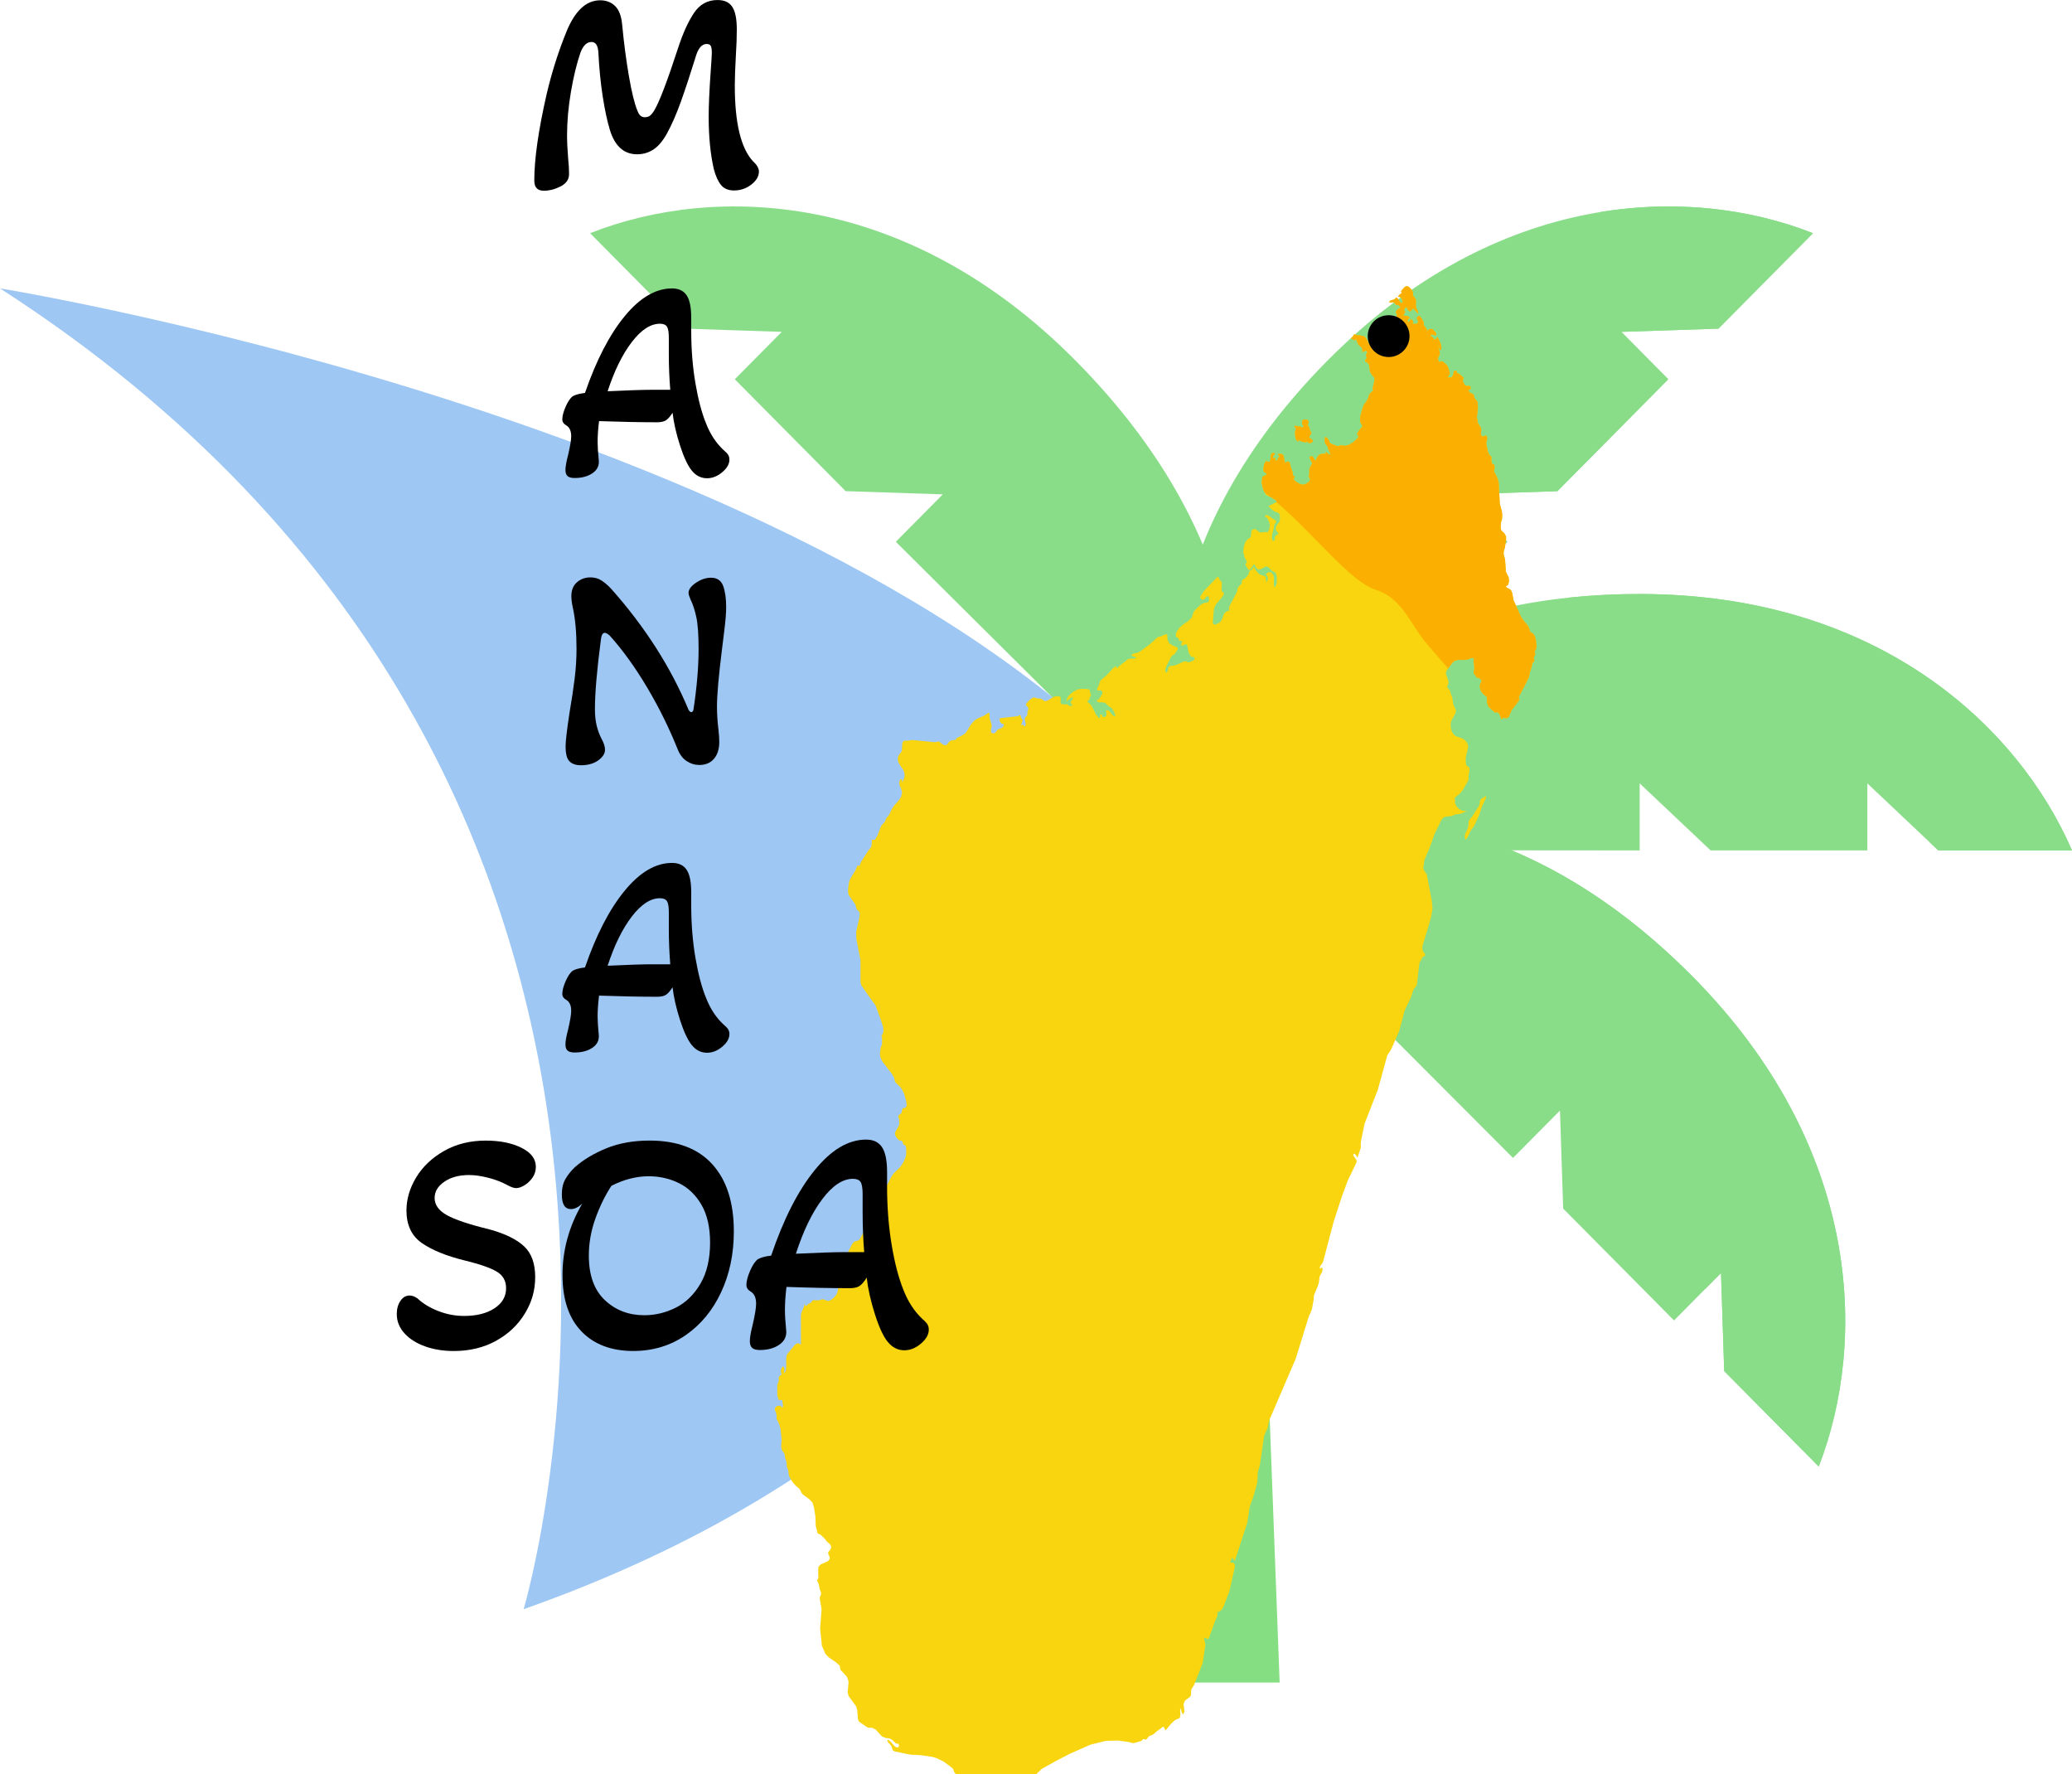
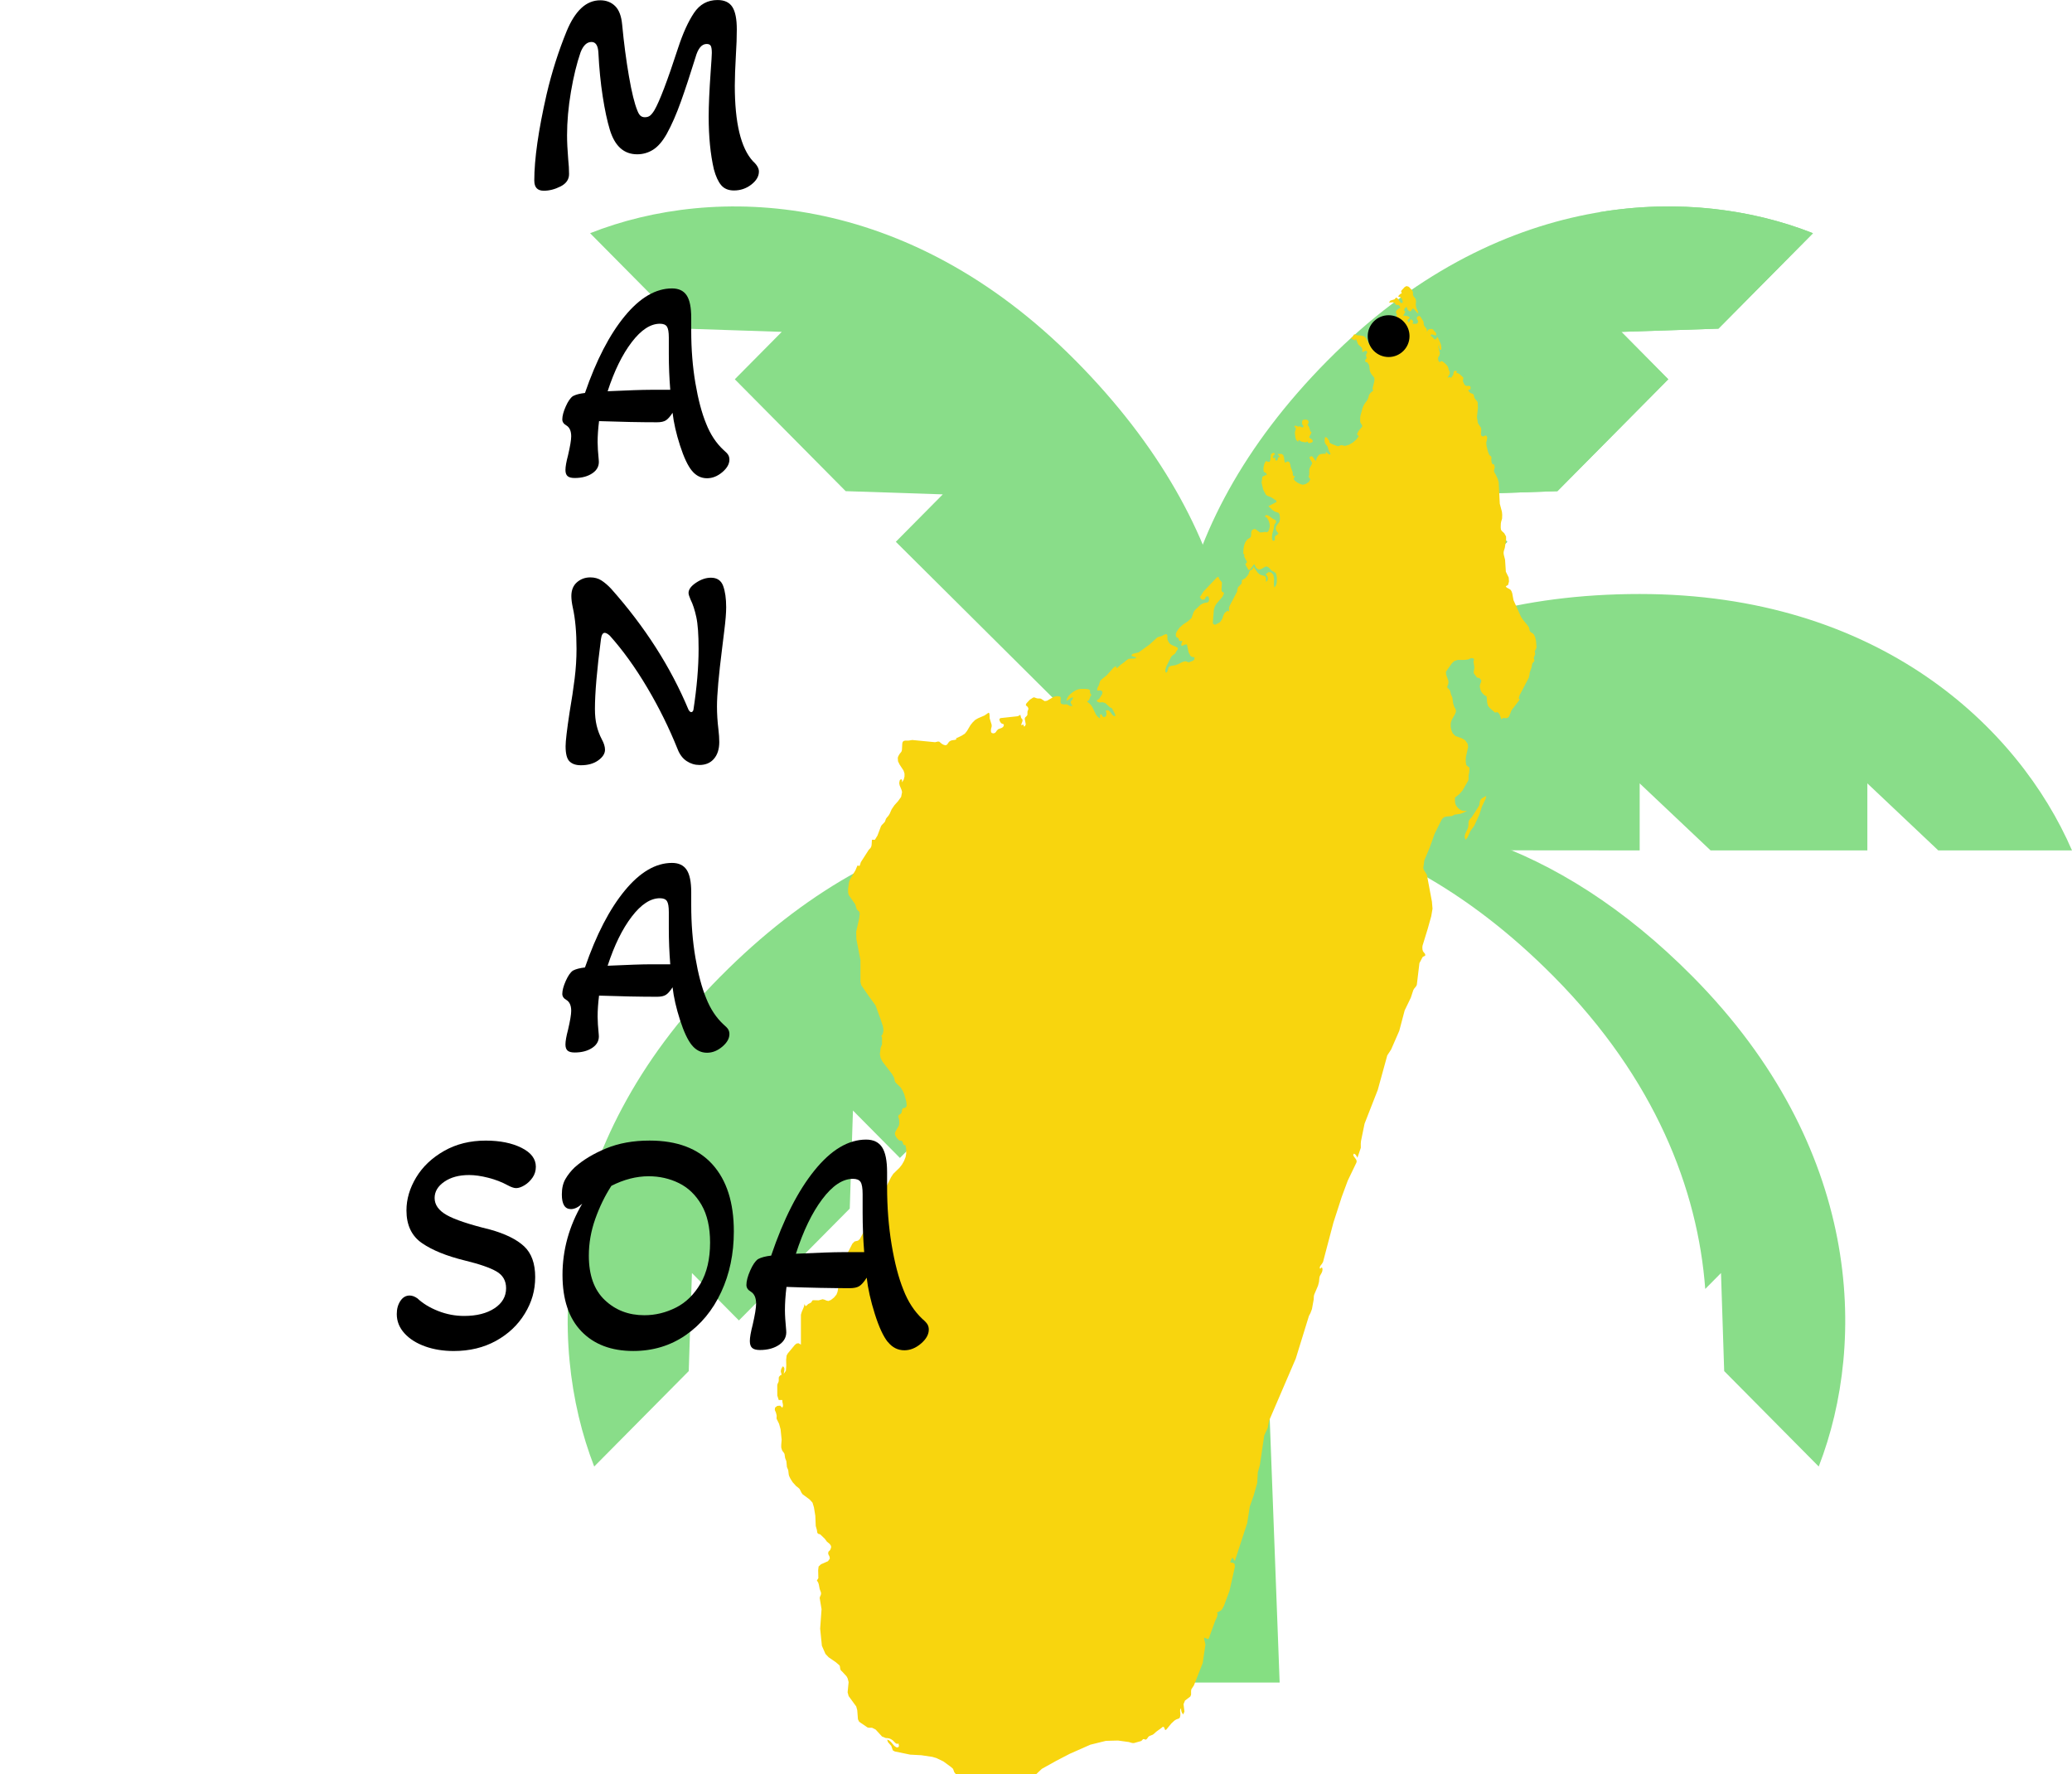
<svg xmlns="http://www.w3.org/2000/svg" id="Layer_2" data-name="Layer 2" viewBox="0 0 849.69 727.34">
  <defs>
    <style> .cls-1 { clip-path: url(#clippath); } .cls-2 { fill: none; } .cls-2, .cls-3, .cls-4, .cls-5, .cls-6, .cls-7, .cls-8 { stroke-width: 0px; } .cls-9 { filter: url(#drop-shadow-1); } .cls-4 { fill: #f8d50e; } .cls-5 { fill: #85df82; } .cls-6 { fill: #89dd89; } .cls-7 { fill: #9ec7f4; } .cls-8 { fill: #fbaf01; } </style>
    <filter id="drop-shadow-1">
      <feOffset dx="7" dy="7" />
      <feGaussianBlur result="blur" stdDeviation="5" />
      <feFlood flood-color="#000" flood-opacity=".39" />
      <feComposite in2="blur" operator="in" />
      <feComposite in="SourceGraphic" />
    </filter>
    <clipPath id="clippath">
-       <path class="cls-2" d="m607.83,291.22l-29.13-33.56c-7.93-9.13-10.24-19.25-21.76-22.94-10.25-3.29-25.26-23-40.56-35.9-29.49-24.86-61.95-35.12-53.8-59.29,6.25-18.51,45.75-50.44,63.92-64.39,6.45-4.95,13.75-8.69,21.56-10.99,23.44-6.92,74.29-17.59,102.07,9.22,36.89,35.62,72.52,162.85,73.79,181.93.13,1.91-.24,4.59-1,7.88-12.23,52.76-79.58,68.95-115.08,28.05Z" />
-     </clipPath>
+       </clipPath>
  </defs>
  <g id="Layer_1-2" data-name="Layer 1">
    <g>
      <g>
        <polygon class="cls-5" points="472.6 340.25 511.6 340.25 524.76 689.83 454.14 689.83 472.6 340.25" />
        <g>
          <g>
            <path class="cls-6" d="m441.02,147.8c-69.24-69.88-147.96-72.38-199.03-52.19l38.77,39.13,39.83,1.32-19.26,19.44,45.46,45.87,39.83,1.32-19.26,19.44,127.14,126.38c24.65-55.84,15.76-130.84-53.48-200.72h0Z" />
            <path class="cls-6" d="m544.43,147.8c69.24-69.88,147.96-72.38,199.03-52.19l-38.77,39.13-39.83,1.32,19.26,19.44-45.46,45.87-39.83,1.32,19.26,19.44-123.6,126.38c-24.65-55.84-19.3-130.84,49.94-200.72h0Z" />
            <path class="cls-6" d="m743.46,95.62c-24.33-9.62-54.93-14.09-87.79-8.58,11.07,1.9,21.44,4.85,30.86,8.58l-38.77,39.13-39.83,1.32,19.26,19.44-45.45,45.87-39.83,1.32,19.26,19.44-79.05,80.83c1.86,16.14,6.16,31.46,12.38,45.55l123.6-126.38-19.26-19.44,39.83-1.32,45.46-45.87-19.26-19.44,39.83-1.32,38.77-39.13Z" />
          </g>
          <g>
            <path class="cls-6" d="m672.39,243.54c97.92,0,155.34,54.41,177.3,105.13h-54.83l-29.09-27.49v27.49h-64.28l-29.09-27.49v27.49l-177.9-.15c21.69-57.08,79.97-104.98,177.9-104.98h0Z" />
-             <path class="cls-6" d="m672.39,243.54c-10.19,0-19.96.52-29.3,1.51,79.17,8.89,127.4,55.46,148.13,100.18l3.64,3.44h54.83c-21.97-50.72-79.38-105.13-177.3-105.13Z" />
          </g>
          <g>
            <path class="cls-6" d="m295.38,400.4c-69.24,69.88-71.72,149.33-51.71,200.87l38.77-39.13,1.31-40.2,19.26,19.44,45.46-45.87,1.31-40.2,19.26,19.44,125.45-126.22c-55.33-24.87-129.87-18-199.11,51.88Z" />
-             <path class="cls-6" d="m694.12,400.4c69.24,69.88,71.72,149.33,51.71,200.87l-38.77-39.13-1.31-40.2-19.26,19.44-45.46-45.87-1.31-40.2-19.26,19.44-125.97-126.22c55.33-24.87,130.39-18,199.63,51.88Z" />
            <path class="cls-6" d="m694.12,400.4c-56.18-56.7-116.19-71.92-166.39-62.36,35.65,6.6,73.35,25.91,109.46,62.36,41.56,41.94,59.06,87.33,62.1,128.06l6.46-6.52,1.31,40.2,38.77,39.13c20-51.54,17.53-130.99-51.71-200.87h0Z" />
          </g>
        </g>
      </g>
-       <path class="cls-7" d="m214.73,659.78S315.79,321.67,0,118.24c0,0,373.54,60.34,492.44,231.14,0,0-8.81,215.58-277.72,310.39Z" />
      <g class="cls-9">
        <path class="cls-4" d="m622.84,255.51l-.35-1.44-.57-1.08-.53-.41-.57-.32-.44-.47-.37-1.5-.44-.71-2.07-2.54-.79-1.2-3.06-6.79-.51-2.82-.29-.79-.33-.56-.51-.38-1.14-.59-.39-.53.96-.56.37-1.42-.12-1.61-1.17-2.39-.32-4.9-.53-2.09-.08-.77.09-.68.42-1.37.53-3.38-.03-1.27-.73-1.31-1.07-1-.3-.51-.09-.91.05-1.57.14-.77.37-1.22.06-1.58-.12-1.26-.87-3.27-.45-8.76-.39-1.44-.99-2.07-.34-.49-.24-.71.35-1.5-.11-.48-.12-.26v-.24l-.05-.18-.25-.06h-.18s-.17-.06-.17-.06l-.13-.09-.11-.18-.13-.3-.17-.91v-.37l.06-.79-.06-.35-.17-.24-.52-.4-.19-.24-.48-1.2-.62-2.56-.1-1.17.34-1.48.05-.76-.38-.63-.46-.05-.47.25-.51.16-.58-.35-.18-.65.15-1.88-.14-.76-1.16-1.71-.17-.55-.05-.7-.19-.88-.05-.66.38-3.53-.09-2.35-.23-.42-.99-1.19-.23-.63-.18-.89-.44-.38-.59-.19-.57-.32-.62-.77.17-.33.47-.14.3-.23-.03-.89-.39-.34-.59-.04-.6.04-.53-.19-.41-.46-.54-1.15-.06-.41.2-1.1-.2-.29-1.08-1.01-.5-.37-.58-.28-.59-.15.12-.16.2-.43-.57-.23-.48.08-.3.38-.21,1.2-.26.4-.29.37-.25.49-.34-.23-.36-.06-.38.08-.38.21.21-.56.56-.96.11-.57-.09-.47-.42-.93-.09-.56-.33-.76-.76-.87-.88-.77-.64-.42-.47.05-.34.32-.29.04-.41-.74-.12-.53.03-.48.18-.47.35-.46.22-.96-.64-2.5.26-1.18v1.21s.11.54.11.54l.35.48.42.08.1-.57-.1-1.16-.26-.92-1.2-2.68-.84,1.02-.5-.06-.56-.7-1.04-.86.47-.43.47.05.52.23.61.15.32-.22v-.5s-.27-.54-.27-.54l-.74-.71-.18-.33-.25-.25-.65-.11-.6.06-.47.2-.37.36-.3.57-.03-.96-.32-.58-.44-.49-.41-.68-.14-.61v-.51s-.13-.51-.13-.51l-1.24-1.94-.48-.3-.79.44-.2.58.6,1.22-.24.75-.35.24-.41.07-.85-.03-.42-.11v-.27s.2-.29.2-.29l.06-.22-.45-.67-.35-.3-.34.18-.46.79-.29.33-.23-.16-.14-.39-.08-.39.11-.24.62-.52.13-.29-.33-.37-.79-.27-.89-.14-.64.02.71-1.31.12-.52-.51-.26.12-.49.23-.44.33-.33.47-.23.11.59.32.62.47.47.59.14.32-.27.29-.5.32-.38.41.08,1.61,1.81.26-.02-.09-.65-.76-1.61-.18-1.31.12-1.13-.12-1.06-.84-1.11-.29-.52-.02-1.26-.29-.62-1.18-1.34-.44-.31-.77-.18-.76.44-1.28,1.4-.12.32.07.32.14.27.06.14-.12.1-.44.19-.18.21-.29.23-.25.3-.18.44.88.18.62.74.33.95-.04.84-.32-.32-.29.32-1.39-1.96-.65-.45-.64.74-1.73.54-.57.81,1.59-.09.46.09.34.21.18.26.14.26.23.19.48.12.32-.03.29.07.36.43.26.58-.11.23-.41.07-.3.26-.34.21-.33.27-.23.48-.05.48.13.36.15.32.05.33-.24.81-.49.72-.65.23-.7-.59-.6.64-.56,1.07-.55.59-.63-.77-.52.64-.52.32-.44.37-.29.78-.54-.25-.61.16-.56.43-.36.56-.07.35.07.62v.22l-.48.94-.11.26-.1,2.33-.18.65-.41.48-.65.44-.67.21-.47-.26-1.3-2.5-.91-.78-1.47-.29-1.06-.06-.47-.12-.5-.25-.49.04-.76,1.19-.51.42,1.76.87.11-.85.36.59.67,1.78,1.38,1.26.39.73v1.28s.65-.34.65-.34l.59-.23.5.05.32.52-.09.13-.49,1.07.02.29.24.54.03.36-.15.31-.24.21-.19.26-.02.44.18.45.21.04.24-.06.25.17.65.94.15.48.22,1.96.17.49.28.6.36.53.86,1.03.24.56-.09,1.17-.68,2.83.18,1.11-.47.22-.57.56-.5.65-.21.5-.1.54-.26.7-.33.67-1.18,1.6-.58,1.22-.97,3.45-.09.73-.03,1.44.13.68.64,1.02.13.54-1.6,1.93-.61,1.25.74.87-1.06,1.36-1.41,1.21-1.56.91-1.56.44-.47-.06-.5-.15-.54-.09-.53.13-.53.24-.41.06-.41-.09-2.27-.9-.79-.53v-.71s-.44-.44-.44-.44l-.3-.5-.38-.41-.68-.15-.15,1.2v.61s.15.59.15.59l.29.51.76.98.34,1.23.76,1.52.09.4-.41.09-.52-.27-.98-.88v.23s-.01.46-.01.46v.21s-.5-.06-.5-.06l-.79.03-.81.14-.56.2-.43.44-.45.67-.36.79-.21.8-1.26-1.85-.51-.24-.82.37.2.79.92,1.54-.15.61-.79,1.41-.23.71-.03,2.3-.3.68.73,1.13-.61,1.07-1.23.81-1.21.32-.96-.24-1.27-.62-1.12-.84-.49-.87.46-.53.09-.35-.67-.24-.13-.23-.03-.3v-.3l-.11-.73-.75-2-.19-1.06-.33-.91-.65-.37-1.2.55-.21-.77-.15-1.21-.3-1.12-.67-.5h-1.57l.06.32.78.86-.67.26-.17.35v.4s-.18.37-.18.37l-.52.21-.33-.24-.09-.48.23-.53-.24.09-.42.08-.25.14-.29-.67.26-.49.44-.36.18-.29-.35-.45h-.44l-.46.28-.38.35-.18,1.95-.35,1.08-.65-.04-.86-.29-.58.91-.35,1.3-.12.93.08,1.09.41.41.53.25.44.68-1.86.85-.35,2.44.67,2.88,1.12,2.11.48.38,1.73.7,2.08,1.35v.55l-3.27,1.71,1.58,1.48.93.67,1.7.59.39.77.11,1.01v1.02l-.26.94-1.17,1.57-.3.97.08.52.26.55.33.5.34.39.02.36-.46.39-.55.35-.33.28-.05.41.06.52-.03.5-.29.34h-.58l-.26-.56-.06-.68v-.39l.13-1.15.62-2.26.14-1.12.18-.56.35-.43.27-.41-.04-.57-.28-.35-.34-.19-.37-.14-.35-.2-1.77-1.26-.91-.28-.58.61.85.5.65,1.04.42,1.22.15,1.01-.06.61-.17.74-.27.73-.38.49-.35.12-.85-.12-.58.14-1.39.08-1.99-1.44-1.03.31-.36.47-.18.47-.06,1.3-.12.7-.32.36-1.03.62-.87,1.12-.53,1.39-.27,1.48-.08,1.89.09.14.49.38-.08.12-.18.15v.26s.72,1.53.72,1.53l.19.21.17.24.08.42-.09.29-.44.44-.09.18.21.49.89,1.6.26.33.44-.21.53-.53,1.21-1.66.3.22.25.64.35.62.65.53.59.14.56-.1.55-.23,1.35-.81.65-.1.8.44.94,1.01.54.46.57.19.87.69.39,1.61v1.82l-.23,1.3-.72,1.11-.24-.83.06-3-.33-1.43-.85-.92-1.13-.14-1.19.97.57.45.37.9-.06.97-.62.71-.09-.54.05-1.04-.21-.53-.47-.33-1.34-.36-.56-.22-.85-.75-1.82-2.54-.2.94-.6.44-.64.36-.29.67-.17.61-.39.65-.97,1.12-.23.16-.74.36-.32.25-.17.33v.8l-.12.37-1.39,1.43-.2.55-.22,1.29-3.08,5.86-.24.73.05,1.15-.14.41-.49-.38-1.23.99-.54,1.15-.41,1.24-.77,1.19-.42.33-1.41.77-.52.1-.6-.33-.14-.55.44-5.39.44-1.31.65-1.05,2.47-2.88.47-1.08.11-.12-.14-.45-.27-.21-.27-.09-.2-.17-.15-.68.18-2.7-.06-.45-.87-1.01-.26-.53-.18-.5-.27-.17-.59.44-5.36,5.66-1.28,2.06h-.28l.67,1,.39.25.67-.04.48-.24.26-.72.47-.41.7.14.27.92-.12,1.01-.56.5-1.01.1-.97.33-.89.52-2.17,2.04-.59.79-.94,2.6-1.61,1.43-1.85,1.21-1.42,1.27-1.17,1.63-.38.96.07,1,.3.38.73.41.26.91.32.21h.49s.57-.08.57-.08l-.41,1.07-.06.5.12.57,1.24-.57.38-.06.54.03.13.14-.02.27.61,2.81.72,1.35.15.2.38.21.37.12h.35s.29.08.29.08l.17.25-.14.79-.68.47-1.55.59-1.41-.47-1.33.38-1.35.72-1.45.55-1.51.23-.8.25-.49.44-.39,1.47-.32.61-.47-.09-.13-1.05.51-1.5,1.93-3.83.44-.47.65-.44.54-.44.64-1.13.44-.57v-.55l-.73-.48-1.47-.6-.68-.38-.46-.38-.35-.45-.52-1.09-.07-.24.02-1.17-.06-.41-.13-.33-.27-.15-.67.15-1.2.64-1.8.54-3.24,2.96-4.43,3.2-2.47.61-.46.47.15.44,1.33.36.56.38-.97.29h-1.13s-1.14.11-1.14.11l-1.02.68-.5.48-1.83,1.34-1.17,1.09-.47.27v-.28s-.1-.22-.1-.22l-.1-.18-.06-.23-1,.73-2.71,3.06-1.91,1.52-.82.84-.46,1.62-.64,1.22-.13.72.21.32h.5l.58-.08.47.06.47.67-.18.88-1.13,1.79-.53.44-.5.28-.07.3.79.47.37.08,1.38-.08,1.06.38,1.79,1.66.83.38,1.03,1.84.47,1.18-.44.35-.88-.68-.74-1.06-.82-.79-1.14.1.3.79.03.97-.36.78-.85.19-.33-.26-.48-.85-.35-.1-.24.29-.05.53.03.57-.05.42-.94-.79-.68-.84-1.51-3.1-.54-.8-.68-.7-.92-.77.77-.58.3-.64.2-.71.5-.79-.34-.39-.18-.43-.06-.47v-.51l-.21-.3-.5-.19-1.08-.14h-2.13l-1.04.21-.95.39-1,.61-1.01.79-.88.92-.63,1.02-.24.97.57-.28,1-.78,1.05-.52-.02.77-.32.47-.39.39-.18.47.27.76.42.54v.27l-.98-.03-1.18-.64-.37-.03-.72.06-.37-.03-.64-.14-.35-.17-.15-.36-.04-.7.09-1.45-.33-.39-.92-.14-.67.03-.57.12-.54.2-2.6,1.51-.97.15-1.55-1-.64-.08h-.67l-.64-.15-.71-.29-.44.03-1.42.91-1.38,1.47-.3.63.24.39.46.38.33.55.03.46-.11.35-.15.33-.1.38-.03,1.13.03.11-.33.5-.68.68-.12.5.44,2.29-.41.76-.33.09-.29-.85-.76.36-.03-.45.47-1.27v-.64s-.08-.17-.08-.17l-.17-.1-.32-.47-.32-1.23-.56.36-.32.16-.29.09-7.01.76-.39.37.02.54.36.76.5.53.85.32.1.39-.29.68-.6.42-1.46.55-.47.44-.36.56-.42.49-.65.21-.68-.14-.32-.36-.08-.59.06-.76.24-.89.02-.31-.02-.42-.04-.21-.76-2.48-.06-1.41-.09-.64-.3-.27-1.69,1.15-2.64,1.13-1.16.68-.96.92-.97,1.2-1.45,2.45-.85,1.05-1.24.8-2.5,1.19.34.3-.57.25-1.23.18-.59.17-.59.36-.32.37-.28.43-.41.53-.6.2-.77-.22-.74-.42-1.04-.86-.53-.03-1.15.27-9.36-.91-1.47.24h-1.44l-.7.2-.34.41-.15.61-.13,2.5-.1.59-.3.49-.39.45-.41.61-.33.63-.18.56.1,1.44.65,1.35,1.6,2.43.41,1.24v1.24s-.32,1.23-.32,1.23l-.68,1.15-.03-1.09-.45-.21-.49.5-.21,1.08.17.91.79,1.9.22.88-.38,1.98-1.26,1.76-1.49,1.65-1.13,1.65-.82,1.86-.52.83-.69.79-.32.46-.35,1.01-.22.37-1.17,1.21-.3.47-1.45,3.83-1.05,1.71-1.2-.03-.14,2.11-.13.64-.32.65-.7.71-3.27,5.09-.4,1.28-.27.33-.5-.26-.27.14-.77,1.85-2.18,3.59-.46,1.3-.38,2.75v1.39l.24,1.07,2.69,3.85.61,2.05,1.02.95.24.68-.22,1.98-1.26,5.56.07,2.96,1.69,8.71v8.94s.33,1.33.33,1.33l2.76,4.02,3.09,4.27,2.03,5.55,1.03,3.14.18,1.4-.03.45-.26,1.12-.12.24-.36.37-.08.3.05.18.18.32.03.12v2.77l-.57,1.4-.3,2.63.3,1.55.74,1.47,3.96,5.15.82,1.47.33,1.48.3.53,2.05,1.97.84,1.35.64,1.44.84,3,.18,1.77-.56.79-.96.17-.35.47-.09.7-.23.86-.26.25-.74.49-.2.21-.06.51.11.44.15.41.1.45.05,1.56-.15.76-.35.64-.32.47-.84,1.58-.16.58.18.79.42.78.58.71.59.52.27.09.6.03.3.18.21.31.38,1.26.8.1.32,1.52v1.94s-.24,1.39-.24,1.39l-.68,1.7-.82,1.43-1,1.28-2.56,2.5-.93,1.42-3.12,6.27-.43,1.65.16,1.47-.61.59-1.89,1.48-.6.77-1.04,2.48-.23-.56-.06-.27v-.41l-1.12,1.47-.59,2.04-.39,2.15-.53,1.85-2.32,4.31-.77.69-1.41.34-.89.89-2.71,5.27-1.62,8.83-1.53,4.29-.23,1.34-.44,1.15-1.03,1.23-1.26.99-1.04.41-.79-.18-.77-.34-.79-.2-1.62.45-2.38-.06-.18.14-.56.83-1.19.62-.8.79h-.35l-.33-.79-.27,1.14-.89,2.1-.33,1.13v12.26l-.94-.56-.82.11-.74.58-2.88,3.47-.48.85-.2,1.78.06,2.33-.16,2.17-.88,1.23.29-1.67-.06-.77-.52-.67-.37.48-.29.52-.19.56-.06.61.32,1.26-.12.13-.2.11-.18.08-.09.03-.15.24-.18.15-.17.23-.08.45v1.1l-.09.47-.42.91-.1.52.02,4.17.58,1.85h1.47s.05.85.05.85l.18.81.06.79-.29.71-.89-.85-1.18.1-.91.71-.1.97.47,1.07.29,1.14v.44l-.03.47v.45s1.03,2.1,1.03,2.1l.61,2.23.44,4.26-.17,2.12v1.08s.32,1.08.32,1.08l.23.41.59.77.21.41.25,1.66.51,1.3.23,2.41.53,1.26.23,1.91.21.64.48.99.9,1.41,1.47,1.63.79.59.61.57.72,1.46.47.68,2.92,2.16,1.16,1.28.59,1.94.56,3.45.18,4.18.46,1.62.16,1.05.11.25.33.31.29.08.27.05.3.16,1.82,1.76.82,1.12,1.15.96.46.64.14.47-.02.38-.28.77-.18.32-.65.64-.08.86.58,1.21.08.76-.74,1.03-2.89,1.27-.96.91-.18,1.47.08,3.29-.61.97.53.81.27.85.36,1.86.52,1.38.04.53-.09.45-.38.87-.09.45.76,4.52-.57,8.04.71,7.01,1.46,3.33,1.32,1.39,2.97,2.04,1.44,1.24.18.38.14.96.1.42.24.37.21.21.2.17,1.85,2.01.44.8.41,1.56-.41,4.21.42,1.53,3.12,4.27.41,1.54.29,3.71.5,1.02,3.41,2.32.48.12h1.38s1.51.77,1.51.77l2.59,2.83,1.52.62.82.05.7.14.65.28.71.47,1.09,1.11.59.35.68-.13.2,1.04-.38.53-.71-.03-.87-.62-1.32-1.55-.76-.67-.83-.34.33,1.03,1.38,1.59.64,1.82.8.44,6.32,1.3,4.52.24,4.53.67,1.7.5,2.89,1.39,3.19,2.35.73.67.53,1.44.56.65,1.29.94,4.57,1.73,1.31,1,.36.77.41,1.82.39.53.74.13.65-.19.62-.29.65-.16,12.23-.53,2.95-.65,2.17-2.05.95-.09.9-.36.81-.59,4.31-4.09,6-3.34,5.41-2.81,8.48-3.75,6.39-1.58,4.95-.13,4.41.6,1.43.41.68.03,2.94-.82.4-.3.42-.5h.44l.44.17.35.02.42-.36.6-.85.5-.32,1.24-.48.46-.33.96-.88,2.5-1.82.04-.13.12-.06.5.08.44,1.06.14.2.42-.24,2.06-2.5,1.21-1.13.73-.46,1.27-.5.3-.38.18-.93-.02-.8-.1-.74.03-.68.38-.67.02.74.13.7.29.62.45.54.48-1.18-.36-3.03.59-1.45,2.2-1.68.3-.74v-1.46s.09-.71.09-.71l1.08-1.68,3.6-9.14,1.12-7.57-.59-2.56.21-.27.92.42.51.17.33-.29,2.58-7.12.74-1.56.29-1.18v-.37l-.18-.16-.09-.14.28-.24h.05l.45-.17h.09l.21-.2.69-.44.29-.3.76-1.37,2.33-6.27,2.22-9.9-.17-1.21-.77-.4-.69-.06-.31-.27.45-1.02.47-.63.24.11.25.53.49.64,5.09-15.59,1.04-6.74,1.61-4.55,1.45-5.15.24-4.36.82-2.82,1.8-12.24,1.43-3.09.59-3.05,10.92-25.4,5.41-17.52.61-1.14.62-1.65.71-3.92.07-1.39.15-.62,1.56-3.67.4-1.54.15-1.56.17-.79.76-1.36.27-.68.09-.75-.1-.6-.32-.17-.56.58-.18-.66.35-.68.57-.73.45-.75,4.27-16.19,3.42-10.56,2.45-6.61,3.55-7.39.12-.59-.24-.68-1.03-1.43-.18-.53.38-.47.58.41.51.74.28.57,1.39-4.11-.02-1.68.09-1.06,1.47-7.15,5.41-13.83,3.9-14.15,1.57-2.41,3.34-7.65,2.22-8.38,2.53-5.24,1.01-3.08.32-.56.82-1.01.3-.58,1.07-8.92,1.3-2.48.42-.27.44-.18.26-.26-.09-.52-.22-.32-.47-.58-.21-.33-.17-.6-.06-.77.06-.79,2.09-6.79,1.5-5.33.52-3.09-.24-2.89-2.06-11-1.29-2.09-.19-.68.42-3.18,2.2-5.2,2-5.62,2.86-5.77.55-.7.68-.48.86-.18,2.16-.2,1.07-.57,2.51-.38,1.37-.53,1.3-.73-1.15.11-1.02-.16-.94-.49-.89-.83-.65-.97-.3-.94-.07-2.04,1.9-1.54,1.24-1.44,2.28-3.95.19-.56v-1.53l.03-.35.18-.64.17-1.71-.09-.68-.45-.29-.78-.65-.24-1.55.08-1.74.92-4.14-.18-1.28-.99-1.44-1.24-.79-2.8-1-1.1-1.1-.55-1.24-.3-1.47.03-1.49.39-1.27,1.31-2.32.32-.74.13-.76-.12-.5-.64-1.2-.43-1.38-.29-2.24-.62-1.46-.33-1.48-.48-.57-.49-.47-.29-.56h.1l.45-1.21.05-.62-.05-.61-.92-2.55-.05-1.14,2.44-3.46.95-.89,1.41-.47h2.77l1.56-.18,1.12-.57.8.09.21.06.28.39-.06.29-.15.27-.06.26.35,2.24-.03.79-.24,1.36.12.56,1.21,1.61.21.14h.37s.29.07.29.07l.24.14.27.25.43.68-.06.57-.27.59-.24.73-.02.72.13.74.22.7.29.6.36.49.56.58.61.48.52.21.1.32.19,2.28.32,1.32.8.97,2.11,1.83,1.05-.15.72.71.86,2.2.62-.52h.67s.68.08.68.08l.69-.18.49-.56.98-2.49,3.1-4.03.28-.58-.43-.24.34-1.27,3.8-7.25.29-1.18.07-.82.77-2.23.29-1.53.18-.29.52-.54.18-.35-.03-.27-.1-.38-.1-.44.1-.44.41-1.08.06-.3-.08-.45-.09-.3v-.32s.42-.68.42-.68l.24-.7.05-.27-.24-2.83Zm-22.53,65.18l-.36.58-.15.69-.08.7-.15.64-2.91,4.55-.96,1.1-.36.59-.14.77-.04,1.24-.11.57-.18.61-1.04,2.23-.22,1.15.38,1.22.8-1,1.21-2.64,1.53-2.06,2.09-4.57,1.13-3.46,1.54-3.21.18-1.08-1.65.96-.53.41Zm-75.9-151.85l-.24.75-.17.85.2,1.87.29.93.42.52.15.08.09.1.12.08h.2s0-.59,0-.59h.29l.57.43.53.25,1.56.25.62-.28.25-.04v.1l.08.2.13.22.21.1.44-.03.47-.09.43-.19.29-.32-.05-.56-.52-.46-.59-.4-.3-.35.23-.58.48-.81.23-.72-.52-.31-.03-.46-.34-.98-.43-.9-.37-.22.45-.76.05-.74-.35-.54-.74-.22-.89.05-.49.21-.18.5-.05.9.13.36.28.33.21.33-.06.34-.33.18-.43-.05-.42-.19-.29-.27-.56.25-.68-.3-.64-.19-.42.58.64.25.03.54Z" />
        <g class="cls-1">
          <path class="cls-8" d="m622.84,255.51l-.35-1.44-.57-1.08-.53-.41-.57-.32-.44-.47-.37-1.5-.44-.71-2.07-2.54-.79-1.2-3.06-6.79-.51-2.82-.29-.79-.33-.56-.51-.38-1.14-.59-.39-.53.96-.56.37-1.42-.12-1.61-1.17-2.39-.32-4.9-.53-2.09-.08-.77.09-.68.42-1.37.53-3.38-.03-1.27-.73-1.31-1.07-1-.3-.51-.09-.91.05-1.57.14-.77.37-1.22.06-1.58-.12-1.26-.87-3.27-.45-8.76-.39-1.44-.99-2.07-.34-.49-.24-.71.35-1.5-.11-.48-.12-.26v-.24l-.05-.18-.25-.06h-.18s-.17-.06-.17-.06l-.13-.09-.11-.18-.13-.3-.17-.91v-.37l.06-.79-.06-.35-.17-.24-.52-.4-.19-.24-.48-1.2-.62-2.56-.1-1.17.34-1.48.05-.76-.38-.63-.46-.05-.47.25-.51.16-.58-.35-.18-.65.15-1.88-.14-.76-1.16-1.71-.17-.55-.05-.7-.19-.88-.05-.66.38-3.53-.09-2.35-.23-.42-.99-1.19-.23-.63-.18-.89-.44-.38-.59-.19-.57-.32-.62-.77.17-.33.47-.14.3-.23-.03-.89-.39-.34-.59-.04-.6.04-.53-.19-.41-.46-.54-1.15-.06-.41.2-1.1-.2-.29-1.08-1.01-.5-.37-.58-.28-.59-.15.12-.16.2-.43-.57-.23-.48.08-.3.38-.21,1.2-.26.4-.29.37-.25.49-.34-.23-.36-.06-.38.08-.38.21.21-.56.56-.96.11-.57-.09-.47-.42-.93-.09-.56-.33-.76-.76-.87-.88-.77-.64-.42-.47.05-.34.32-.29.04-.41-.74-.12-.53.03-.48.18-.47.35-.46.22-.96-.64-2.5.26-1.18v1.21s.11.54.11.54l.35.48.42.08.1-.57-.1-1.16-.26-.92-1.2-2.68-.84,1.02-.5-.06-.56-.7-1.04-.86.47-.43.47.05.52.23.61.15.32-.22v-.5s-.27-.54-.27-.54l-.74-.71-.18-.33-.25-.25-.65-.11-.6.06-.47.2-.37.36-.3.57-.03-.96-.32-.58-.44-.49-.41-.68-.14-.61v-.51s-.13-.51-.13-.51l-1.24-1.94-.48-.3-.79.44-.2.58.6,1.22-.24.75-.35.24-.41.07-.85-.03-.42-.11v-.27s.2-.29.2-.29l.06-.22-.45-.67-.35-.3-.34.18-.46.79-.29.33-.23-.16-.14-.39-.08-.39.11-.24.62-.52.13-.29-.33-.37-.79-.27-.89-.14-.64.02.71-1.31.12-.52-.51-.26.12-.49.23-.44.33-.33.47-.23.11.59.32.62.47.47.59.14.32-.27.29-.5.32-.38.41.08,1.61,1.81.26-.02-.09-.65-.76-1.61-.18-1.31.12-1.13-.12-1.06-.84-1.11-.29-.52-.02-1.26-.29-.62-1.18-1.34-.44-.31-.77-.18-.76.44-1.28,1.4-.12.32.07.32.14.27.06.14-.12.1-.44.19-.18.21-.29.23-.25.3-.18.44.88.18.62.74.33.95-.04.84-.32-.32-.29.32-1.39-1.96-.65-.45-.64.74-1.73.54-.57.81,1.59-.09.46.09.34.21.18.26.14.26.23.19.48.12.32-.03.29.07.36.43.26.58-.11.23-.41.07-.3.26-.34.21-.33.27-.23.48-.05.48.13.36.15.32.05.33-.24.81-.49.72-.65.23-.7-.59-.6.64-.56,1.07-.55.59-.63-.77-.52.64-.52.32-.44.37-.29.78-.54-.25-.61.16-.56.43-.36.56-.07.35.07.62v.22l-.48.94-.11.26-.1,2.33-.18.65-.41.48-.65.44-.67.21-.47-.26-1.3-2.5-.91-.78-1.47-.29-1.06-.06-.47-.12-.5-.25-.49.04-.76,1.19-.51.42,1.76.87.11-.85.36.59.67,1.78,1.38,1.26.39.73v1.28s.65-.34.65-.34l.59-.23.5.05.32.52-.09.13-.49,1.07.02.29.24.54.03.36-.15.31-.24.21-.19.26-.02.44.18.45.21.04.24-.06.25.17.65.94.15.48.22,1.96.17.49.28.6.36.53.86,1.03.24.56-.09,1.17-.68,2.83.18,1.11-.47.22-.57.56-.5.65-.21.5-.1.54-.26.7-.33.67-1.18,1.6-.58,1.22-.97,3.45-.09.73-.03,1.44.13.68.64,1.02.13.54-1.6,1.93-.61,1.25.74.87-1.06,1.36-1.41,1.21-1.56.91-1.56.44-.47-.06-.5-.15-.54-.09-.53.13-.53.24-.41.06-.41-.09-2.27-.9-.79-.53v-.71s-.44-.44-.44-.44l-.3-.5-.38-.41-.68-.15-.15,1.2v.61s.15.59.15.59l.29.51.76.98.34,1.23.76,1.52.09.4-.41.09-.52-.27-.98-.88v.23s-.01.46-.01.46v.21s-.5-.06-.5-.06l-.79.03-.81.14-.56.2-.43.44-.45.67-.36.79-.21.8-1.26-1.85-.51-.24-.82.37.2.79.92,1.54-.15.61-.79,1.41-.23.71-.03,2.3-.3.68.73,1.13-.61,1.07-1.23.81-1.21.32-.96-.24-1.27-.62-1.12-.84-.49-.87.46-.53.09-.35-.67-.24-.13-.23-.03-.3v-.3l-.11-.73-.75-2-.19-1.06-.33-.91-.65-.37-1.2.55-.21-.77-.15-1.21-.3-1.12-.67-.5h-1.57l.06.32.78.86-.67.26-.17.35v.4s-.18.37-.18.37l-.52.21-.33-.24-.09-.48.23-.53-.24.09-.42.08-.25.14-.29-.67.26-.49.44-.36.18-.29-.35-.45h-.44l-.46.28-.38.35-.18,1.95-.35,1.08-.65-.04-.86-.29-.58.91-.35,1.3-.12.93.08,1.09.41.41.53.25.44.68-1.86.85-.35,2.44.67,2.88,1.12,2.11.48.38,1.73.7,2.08,1.35v.55l-3.27,1.71,1.58,1.48.93.67,1.7.59.39.77.11,1.01v1.02l-.26.94-1.17,1.57-.3.97.08.52.26.55.33.5.34.39.02.36-.46.39-.55.35-.33.28-.05.41.06.52-.03.5-.29.34h-.58l-.26-.56-.06-.68v-.39l.13-1.15.62-2.26.14-1.12.18-.56.35-.43.27-.41-.04-.57-.28-.35-.34-.19-.37-.14-.35-.2-1.77-1.26-.91-.28-.58.61.85.5.65,1.04.42,1.22.15,1.01-.06.61-.17.74-.27.73-.38.49-.35.12-.85-.12-.58.14-1.39.08-1.99-1.44-1.03.31-.36.47-.18.47-.06,1.3-.12.7-.32.36-1.03.62-.87,1.12-.53,1.39-.27,1.48-.08,1.89.09.14.49.38-.08.12-.18.15v.26s.72,1.53.72,1.53l.19.21.17.24.08.42-.09.29-.44.44-.09.18.21.49.89,1.6.26.33.44-.21.53-.53,1.21-1.66.3.22.25.64.35.62.65.53.59.14.56-.1.55-.23,1.35-.81.65-.1.8.44.94,1.01.54.46.57.19.87.69.39,1.61v1.82l-.23,1.3-.72,1.11-.24-.83.06-3-.33-1.43-.85-.92-1.13-.14-1.19.97.57.45.37.9-.06.97-.62.71-.09-.54.05-1.04-.21-.53-.47-.33-1.34-.36-.56-.22-.85-.75-1.82-2.54-.2.94-.6.44-.64.36-.29.67-.17.61-.39.65-.97,1.12-.23.16-.74.36-.32.25-.17.33v.8l-.12.37-1.39,1.43-.2.55-.22,1.29-3.08,5.86-.24.73.05,1.15-.14.41-.49-.38-1.23.99-.54,1.15-.41,1.24-.77,1.19-.42.33-1.41.77-.52.1-.6-.33-.14-.55.44-5.39.44-1.31.65-1.05,2.47-2.88.47-1.08.11-.12-.14-.45-.27-.21-.27-.09-.2-.17-.15-.68.18-2.7-.06-.45-.87-1.01-.26-.53-.18-.5-.27-.17-.59.44-5.36,5.66-1.28,2.06h-.28l.67,1,.39.25.67-.04.48-.24.26-.72.47-.41.7.14.27.92-.12,1.01-.56.5-1.01.1-.97.33-.89.52-2.17,2.04-.59.79-.94,2.6-1.61,1.43-1.85,1.21-1.42,1.27-1.17,1.63-.38.96.07,1,.3.38.73.41.26.91.32.21h.49s.57-.08.57-.08l-.41,1.07-.06.5.12.57,1.24-.57.38-.06.54.03.13.14-.02.27.61,2.81.72,1.35.15.2.38.21.37.12h.35s.29.08.29.08l.17.25-.14.79-.68.47-1.55.59-1.41-.47-1.33.38-1.35.72-1.45.55-1.51.23-.8.25-.49.44-.39,1.47-.32.61-.47-.09-.13-1.05.51-1.5,1.93-3.83.44-.47.65-.44.54-.44.64-1.13.44-.57v-.55l-.73-.48-1.47-.6-.68-.38-.46-.38-.35-.45-.52-1.09-.07-.24.02-1.17-.06-.41-.13-.33-.27-.15-.67.15-1.2.64-1.8.54-3.24,2.96-4.43,3.2-2.47.61-.46.47.15.44,1.33.36.56.38-.97.29h-1.13s-1.14.11-1.14.11l-1.02.68-.5.48-1.83,1.34-1.17,1.09-.47.27v-.28s-.1-.22-.1-.22l-.1-.18-.06-.23-1,.73-2.71,3.06-1.91,1.52-.82.84-.46,1.62-.64,1.22-.13.72.21.32h.5l.58-.08.47.06.47.67-.18.88-1.13,1.79-.53.44-.5.28-.07.3.79.47.37.08,1.38-.08,1.06.38,1.79,1.66.83.38,1.03,1.84.47,1.18-.44.35-.88-.68-.74-1.06-.82-.79-1.14.1.3.79.03.97-.36.78-.85.19-.33-.26-.48-.85-.35-.1-.24.29-.05.53.03.57-.05.42-.94-.79-.68-.84-1.51-3.1-.54-.8-.68-.7-.92-.77.77-.58.3-.64.2-.71.5-.79-.34-.39-.18-.43-.06-.47v-.51l-.21-.3-.5-.19-1.08-.14h-2.13l-1.04.21-.95.39-1,.61-1.01.79-.88.92-.63,1.02-.24.97.57-.28,1-.78,1.05-.52-.02.77-.32.47-.39.39-.18.47.27.76.42.54v.27l-.98-.03-1.18-.64-.37-.03-.72.06-.37-.03-.64-.14-.35-.17-.15-.36-.04-.7.09-1.45-.33-.39-.92-.14-.67.03-.57.12-.54.2-2.6,1.51-.97.15-1.55-1-.64-.08h-.67l-.64-.15-.71-.29-.44.03-1.42.91-1.38,1.47-.3.63.24.39.46.38.33.55.03.46-.11.35-.15.33-.1.38-.03,1.13.03.11-.33.5-.68.68-.12.5.44,2.29-.41.76-.33.09-.29-.85-.76.36-.03-.45.47-1.27v-.64s-.08-.17-.08-.17l-.17-.1-.32-.47-.32-1.23-.56.36-.32.16-.29.09-7.01.76-.39.37.02.54.36.76.5.53.85.32.1.39-.29.68-.6.42-1.46.55-.47.44-.36.56-.42.49-.65.21-.68-.14-.32-.36-.08-.59.06-.76.24-.89.02-.31-.02-.42-.04-.21-.76-2.48-.06-1.41-.09-.64-.3-.27-1.69,1.15-2.64,1.13-1.16.68-.96.92-.97,1.2-1.45,2.45-.85,1.05-1.24.8-2.5,1.19.34.3-.57.25-1.23.18-.59.17-.59.36-.32.37-.28.43-.41.53-.6.2-.77-.22-.74-.42-1.04-.86-.53-.03-1.15.27-9.36-.91-1.47.24h-1.44l-.7.2-.34.41-.15.61-.13,2.5-.1.59-.3.49-.39.45-.41.61-.33.63-.18.56.1,1.44.65,1.35,1.6,2.43.41,1.24v1.24s-.32,1.23-.32,1.23l-.68,1.15-.03-1.09-.45-.21-.49.5-.21,1.08.17.91.79,1.9.22.88-.38,1.98-1.26,1.76-1.49,1.65-1.13,1.65-.82,1.86-.52.83-.69.79-.32.46-.35,1.01-.22.37-1.17,1.21-.3.47-1.45,3.83-1.05,1.71-1.2-.03-.14,2.11-.13.64-.32.65-.7.71-3.27,5.09-.4,1.28-.27.33-.5-.26-.27.14-.77,1.85-2.18,3.59-.46,1.3-.38,2.75v1.39l.24,1.07,2.69,3.85.61,2.05,1.02.95.24.68-.22,1.98-1.26,5.56.07,2.96,1.69,8.71v8.94s.33,1.33.33,1.33l2.76,4.02,3.09,4.27,2.03,5.55,1.03,3.14.18,1.4-.03.45-.26,1.12-.12.24-.36.37-.08.3.05.18.18.32.03.12v2.77l-.57,1.4-.3,2.63.3,1.55.74,1.47,3.96,5.15.82,1.47.33,1.48.3.53,2.05,1.97.84,1.35.64,1.44.84,3,.18,1.77-.56.79-.96.17-.35.47-.09.7-.23.86-.26.25-.74.49-.2.21-.06.51.11.44.15.41.1.45.05,1.56-.15.76-.35.64-.32.47-.84,1.58-.16.58.18.79.42.78.58.71.59.52.27.09.6.03.3.18.21.31.38,1.26.8.1.32,1.52v1.94s-.24,1.39-.24,1.39l-.68,1.7-.82,1.43-1,1.28-2.56,2.5-.93,1.42-3.12,6.27-.43,1.65.16,1.47-.61.59-1.89,1.48-.6.77-1.04,2.48-.23-.56-.06-.27v-.41l-1.12,1.47-.59,2.04-.39,2.15-.53,1.85-2.32,4.31-.77.69-1.41.34-.89.89-2.71,5.27-1.62,8.83-1.53,4.29-.23,1.34-.44,1.15-1.03,1.23-1.26.99-1.04.41-.79-.18-.77-.34-.79-.2-1.62.45-2.38-.06-.18.14-.56.83-1.19.62-.8.79h-.35l-.33-.79-.27,1.14-.89,2.1-.33,1.13v12.26l-.94-.56-.82.11-.74.58-2.88,3.47-.48.85-.2,1.78.06,2.33-.16,2.17-.88,1.23.29-1.67-.06-.77-.52-.67-.37.48-.29.52-.19.56-.06.61.32,1.26-.12.13-.2.11-.18.08-.09.03-.15.24-.18.15-.17.23-.08.45v1.1l-.09.47-.42.91-.1.52.02,4.17.58,1.85h1.47s.05.85.05.85l.18.81.06.79-.29.71-.89-.85-1.18.1-.91.71-.1.97.47,1.07.29,1.14v.44l-.03.47v.45s1.03,2.1,1.03,2.1l.61,2.23.44,4.26-.17,2.12v1.08s.32,1.08.32,1.08l.23.41.59.77.21.41.25,1.66.51,1.3.23,2.41.53,1.26.23,1.91.21.64.48.99.9,1.41,1.47,1.63.79.59.61.57.72,1.46.47.68,2.92,2.16,1.16,1.28.59,1.94.56,3.45.18,4.18.46,1.62.16,1.05.11.25.33.31.29.08.27.05.3.16,1.82,1.76.82,1.12,1.15.96.46.64.14.47-.02.38-.28.77-.18.32-.65.64-.08.86.58,1.21.08.76-.74,1.03-2.89,1.27-.96.91-.18,1.47.08,3.29-.61.97.53.81.27.85.36,1.86.52,1.38.04.53-.09.45-.38.87-.09.45.76,4.52-.57,8.04.71,7.01,1.46,3.33,1.32,1.39,2.97,2.04,1.44,1.24.18.38.14.96.1.42.24.37.21.21.2.17,1.85,2.01.44.8.41,1.56-.41,4.21.42,1.53,3.12,4.27.41,1.54.29,3.71.5,1.02,3.41,2.32.48.12h1.38s1.51.77,1.51.77l2.59,2.83,1.52.62.82.05.7.14.65.28.71.47,1.09,1.11.59.35.68-.13.2,1.04-.38.53-.71-.03-.87-.62-1.32-1.55-.76-.67-.83-.34.33,1.03,1.38,1.59.64,1.82.8.44,6.32,1.3,4.52.24,4.53.67,1.7.5,2.89,1.39,3.19,2.35.73.67.53,1.44.56.65,1.29.94,4.57,1.73,1.31,1,.36.77.41,1.82.39.53.74.13.65-.19.62-.29.65-.16,12.23-.53,2.95-.65,2.17-2.05.95-.09.9-.36.81-.59,4.31-4.09,6-3.34,5.41-2.81,8.48-3.75,6.39-1.58,4.95-.13,4.41.6,1.43.41.68.03,2.94-.82.4-.3.42-.5h.44l.44.17.35.02.42-.36.6-.85.5-.32,1.24-.48.46-.33.96-.88,2.5-1.82.04-.13.12-.06.5.08.44,1.06.14.2.42-.24,2.06-2.5,1.21-1.13.73-.46,1.27-.5.3-.38.18-.93-.02-.8-.1-.74.03-.68.38-.67.02.74.13.7.29.62.45.54.48-1.18-.36-3.03.59-1.45,2.2-1.68.3-.74v-1.46s.09-.71.09-.71l1.08-1.68,3.6-9.14,1.12-7.57-.59-2.56.21-.27.92.42.51.17.33-.29,2.58-7.12.74-1.56.29-1.18v-.37l-.18-.16-.09-.14.28-.24h.05l.45-.17h.09l.21-.2.69-.44.29-.3.76-1.37,2.33-6.27,2.22-9.9-.17-1.21-.77-.4-.69-.06-.31-.27.45-1.02.47-.63.24.11.25.53.49.64,5.09-15.59,1.04-6.74,1.61-4.55,1.45-5.15.24-4.36.82-2.82,1.8-12.24,1.43-3.09.59-3.05,10.92-25.4,5.41-17.52.61-1.14.62-1.65.71-3.92.07-1.39.15-.62,1.56-3.67.4-1.54.15-1.56.17-.79.76-1.36.27-.68.09-.75-.1-.6-.32-.17-.56.58-.18-.66.35-.68.57-.73.45-.75,4.27-16.19,3.42-10.56,2.45-6.61,3.55-7.39.12-.59-.24-.68-1.03-1.43-.18-.53.38-.47.58.41.51.74.28.57,1.39-4.11-.02-1.68.09-1.06,1.47-7.15,5.41-13.83,3.9-14.15,1.57-2.41,3.34-7.65,2.22-8.38,2.53-5.24,1.01-3.08.32-.56.82-1.01.3-.58,1.07-8.92,1.3-2.48.42-.27.44-.18.26-.26-.09-.52-.22-.32-.47-.58-.21-.33-.17-.6-.06-.77.06-.79,2.09-6.79,1.5-5.33.52-3.09-.24-2.89-2.06-11-1.29-2.09-.19-.68.42-3.18,2.2-5.2,2-5.62,2.86-5.77.55-.7.68-.48.86-.18,2.16-.2,1.07-.57,2.51-.38,1.37-.53,1.3-.73-1.15.11-1.02-.16-.94-.49-.89-.83-.65-.97-.3-.94-.07-2.04,1.9-1.54,1.24-1.44,2.28-3.95.19-.56v-1.53l.03-.35.18-.64.17-1.71-.09-.68-.45-.29-.78-.65-.24-1.55.08-1.74.92-4.14-.18-1.28-.99-1.44-1.24-.79-2.8-1-1.1-1.1-.55-1.24-.3-1.47.03-1.49.39-1.27,1.31-2.32.32-.74.13-.76-.12-.5-.64-1.2-.43-1.38-.29-2.24-.62-1.46-.33-1.48-.48-.57-.49-.47-.29-.56h.1l.45-1.21.05-.62-.05-.61-.92-2.55-.05-1.14,2.44-3.46.95-.89,1.41-.47h2.77l1.56-.18,1.12-.57.8.09.21.06.28.39-.06.29-.15.27-.06.26.35,2.24-.03.79-.24,1.36.12.56,1.21,1.61.21.14h.37s.29.07.29.07l.24.14.27.25.43.68-.06.57-.27.59-.24.73-.02.72.13.74.22.7.29.6.36.49.56.58.61.48.52.21.1.32.19,2.28.32,1.32.8.97,2.11,1.83,1.05-.15.72.71.86,2.2.62-.52h.67s.68.08.68.08l.69-.18.49-.56.98-2.49,3.1-4.03.28-.58-.43-.24.34-1.27,3.8-7.25.29-1.18.07-.82.77-2.23.29-1.53.18-.29.52-.54.18-.35-.03-.27-.1-.38-.1-.44.1-.44.41-1.08.06-.3-.08-.45-.09-.3v-.32s.42-.68.42-.68l.24-.7.05-.27-.24-2.83Zm-22.53,65.18l-.36.58-.15.69-.08.7-.15.64-2.91,4.55-.96,1.1-.36.59-.14.77-.04,1.24-.11.57-.18.61-1.04,2.23-.22,1.15.38,1.22.8-1,1.21-2.64,1.53-2.06,2.09-4.57,1.13-3.46,1.54-3.21.18-1.08-1.65.96-.53.41Zm-75.9-151.85l-.24.75-.17.85.2,1.87.29.93.42.52.15.08.09.1.12.08h.2s0-.59,0-.59h.29l.57.43.53.25,1.56.25.62-.28.25-.04v.1l.08.2.13.22.21.1.44-.03.47-.09.43-.19.29-.32-.05-.56-.52-.46-.59-.4-.3-.35.23-.58.48-.81.23-.72-.52-.31-.03-.46-.34-.98-.43-.9-.37-.22.45-.76.05-.74-.35-.54-.74-.22-.89.05-.49.21-.18.5-.05.9.13.36.28.33.21.33-.06.34-.33.18-.43-.05-.42-.19-.29-.27-.56.25-.68-.3-.64-.19-.42.58.64.25.03.54Z" />
        </g>
      </g>
      <g>
        <g>
          <path class="cls-3" d="m174.34,552.01c-3.56-1.26-6.38-3.05-8.48-5.36-2.1-2.31-3.15-4.94-3.15-7.91,0-2.09.49-3.88,1.48-5.36.98-1.48,2.25-2.22,3.79-2.22,1.03,0,2.1.39,3.21,1.18,2.23,2.09,5.05,3.81,8.48,5.16,3.42,1.35,6.98,2.03,10.66,2.03,5.14,0,9.29-1.05,12.46-3.14,3.17-2.09,4.75-4.84,4.75-8.23,0-3.05-1.31-5.34-3.92-6.86-2.61-1.52-6.96-3.03-13.04-4.51-7.45-1.83-13.3-4.2-17.54-7.12-4.24-2.92-6.36-7.39-6.36-13.4,0-4.62,1.33-9.13,3.98-13.53,2.65-4.4,6.47-8.02,11.43-10.85,4.97-2.83,10.66-4.25,17.09-4.25,5.82,0,10.71.98,14.65,2.94,3.94,1.96,5.91,4.55,5.91,7.78,0,1.66-.45,3.14-1.35,4.44-.9,1.31-1.99,2.35-3.28,3.14-1.29.78-2.44,1.18-3.47,1.18-.86,0-2.01-.39-3.47-1.18-2.4-1.31-5.05-2.33-7.97-3.07-2.91-.74-5.52-1.11-7.84-1.11-4.11,0-7.5.91-10.15,2.74-2.66,1.83-3.98,4.05-3.98,6.67,0,2.79,1.65,5.12,4.95,6.99,3.3,1.87,9.23,3.86,17.79,5.95,6.25,1.74,10.9,4.03,13.94,6.86,3.04,2.83,4.56,7.04,4.56,12.61s-1.41,10.31-4.24,14.97c-2.83,4.66-6.77,8.39-11.82,11.18-5.05,2.79-10.84,4.18-17.34,4.18-4.28,0-8.2-.63-11.76-1.9Z" />
          <path class="cls-3" d="m238.44,545.86c-5.18-5.36-7.77-13.09-7.77-23.2s2.7-20,8.09-29.15c-1.63,1.48-3.17,2.22-4.63,2.22-2.49,0-3.73-2-3.73-6.01,0-2.53.49-4.64,1.48-6.34.98-1.7,2.25-3.29,3.79-4.77,3.42-3.05,7.73-5.64,12.91-7.78,5.18-2.13,11.11-3.2,17.79-3.2,11.31,0,19.89,3.25,25.76,9.74,5.87,6.49,8.8,15.66,8.8,27.51,0,9.15-1.73,17.45-5.2,24.9-3.47,7.45-8.33,13.33-14.58,17.65-6.25,4.31-13.41,6.47-21.46,6.47-8.99,0-16.08-2.68-21.26-8.04Zm38.74-9.74c4.11-2.09,7.47-5.38,10.09-9.87,2.61-4.49,3.92-10.09,3.92-16.8,0-6.27-1.18-11.44-3.53-15.49-2.36-4.05-5.44-7.01-9.25-8.89-3.81-1.87-7.95-2.81-12.4-2.81-5.05,0-10.15,1.31-15.29,3.92-2.66,4.1-4.86,8.63-6.62,13.59-1.76,4.97-2.63,9.98-2.63,15.03,0,8.02,2.18,14.1,6.55,18.23,4.37,4.14,9.76,6.21,16.19,6.21,4.54,0,8.86-1.05,12.98-3.14Z" />
          <path class="cls-3" d="m364.09,550.24c-1.84-2.27-3.62-6.1-5.33-11.5-1.71-5.4-2.83-10.37-3.34-14.9-1.11,1.74-2.12,2.9-3.02,3.46-.9.57-2.21.85-3.92.85-7.54,0-16.19-.17-25.95-.52-.43,3.49-.64,6.67-.64,9.54,0,2.01.17,4.75.51,8.23.26,2.44-.66,4.4-2.76,5.88-2.1,1.48-4.78,2.22-8.03,2.22-1.46,0-2.51-.28-3.15-.85s-.96-1.5-.96-2.81c0-1.48.39-3.7,1.16-6.67.94-4.09,1.41-6.97,1.41-8.63,0-2.44-.73-4.09-2.18-4.97-1.2-.7-1.8-1.61-1.8-2.74,0-1.57.51-3.53,1.54-5.88s2.1-3.92,3.21-4.71c1.28-.7,3.08-1.18,5.4-1.44,5.05-14.9,10.98-26.55,17.79-34.96,6.81-8.41,13.85-12.61,21.14-12.61,3,0,5.18,1.05,6.55,3.14,1.37,2.09,2.06,5.49,2.06,10.2v5.88c0,8.45.62,16.4,1.86,23.85,1.24,7.45,2.85,13.62,4.82,18.49,1.88,4.88,4.5,8.89,7.84,12.02,1.03.87,1.71,1.61,2.06,2.22.34.61.52,1.31.52,2.09,0,2.01-1.07,3.92-3.21,5.75-2.14,1.83-4.41,2.74-6.81,2.74-2.66,0-4.91-1.13-6.75-3.4Zm-18.69-36.86h8.99c-.43-5.4-.64-10.8-.64-16.21v-7.58c0-2.44-.28-4.09-.83-4.97-.56-.87-1.61-1.31-3.15-1.31-4.2,0-8.4,2.79-12.59,8.37-4.2,5.58-7.79,13.03-10.79,22.35,9.25-.43,15.59-.65,19.01-.65Z" />
        </g>
        <g>
          <path class="cls-3" d="m219.1,74.08c0-8.87,1.69-20.69,5.06-35.45,2.12-9.03,4.87-17.67,8.24-25.91,1.73-4.16,3.73-7.3,6.01-9.42,2.28-2.12,4.87-3.18,7.77-3.18,2.43,0,4.46.79,6.07,2.36,1.61,1.57,2.57,4.12,2.89,7.66.71,7.46,1.63,14.49,2.77,21.08,1.14,6.6,2.3,11.31,3.47,14.13.39,1.02.82,1.73,1.3,2.12.47.39,1.06.59,1.77.59.86,0,1.57-.22,2.12-.65.55-.43,1.14-1.16,1.77-2.18,2.12-3.61,5.38-12.17,9.77-25.67,1.96-5.97,4.12-10.72,6.48-14.25s5.57-5.3,9.66-5.3c2.83,0,4.85.94,6.07,2.83,1.22,1.88,1.83,4.95,1.83,9.19,0,3.22-.12,6.59-.35,10.13-.31,5.5-.47,9.82-.47,12.95,0,15.23,2.47,25.56,7.42,30.97,1.65,1.49,2.47,2.91,2.47,4.24,0,1.96-1.04,3.75-3.12,5.36-2.08,1.61-4.46,2.41-7.12,2.41-2.28,0-4.02-.73-5.24-2.18-1.22-1.45-2.22-3.63-3-6.54-1.41-6.12-2.12-13.31-2.12-21.55,0-4.48.27-10.64.82-18.49.31-4.24.47-6.79.47-7.65,0-1.33-.14-2.28-.41-2.83-.28-.55-.84-.82-1.71-.82-2.04,0-3.57,1.85-4.59,5.54-2.12,6.83-4.1,12.84-5.95,18.02-1.85,5.18-3.79,9.62-5.83,13.31-1.73,3.06-3.59,5.22-5.59,6.48-2,1.26-4.18,1.88-6.54,1.88-5.42,0-9.15-3.34-11.19-10.01-1.1-3.61-2.08-8.19-2.94-13.72-.86-5.54-1.45-11.52-1.77-17.96-.16-2.9-1.1-4.36-2.83-4.36-1.88,0-3.38,1.41-4.48,4.24-1.57,4.55-2.89,9.95-3.95,16.19-1.06,6.24-1.59,12.19-1.59,17.84,0,2.75.16,6.01.47,9.77.24,2.2.35,4.24.35,6.12,0,2.2-1.16,3.89-3.47,5.06-2.32,1.18-4.61,1.77-6.89,1.77-2.59,0-3.89-1.37-3.89-4.12Z" />
          <path class="cls-3" d="m283.76,193.03c-1.69-2.04-3.32-5.5-4.89-10.36-1.57-4.87-2.59-9.34-3.06-13.43-1.02,1.57-1.94,2.61-2.77,3.12-.82.51-2.02.77-3.59.77-6.91,0-14.84-.16-23.79-.47-.39,3.14-.59,6.01-.59,8.6,0,1.81.16,4.28.47,7.42.24,2.2-.61,3.97-2.53,5.3-1.92,1.33-4.38,2-7.36,2-1.34,0-2.3-.26-2.89-.77s-.88-1.35-.88-2.53c0-1.33.35-3.34,1.06-6.01.86-3.69,1.3-6.28,1.3-7.77,0-2.2-.67-3.69-2-4.48-1.1-.63-1.65-1.45-1.65-2.47,0-1.41.47-3.18,1.41-5.3s1.92-3.53,2.94-4.24c1.18-.63,2.83-1.06,4.95-1.3,4.63-13.43,10.07-23.93,16.31-31.5,6.24-7.58,12.7-11.36,19.37-11.36,2.75,0,4.75.94,6.01,2.83,1.26,1.88,1.88,4.95,1.88,9.19v5.3c0,7.62.57,14.78,1.71,21.49,1.14,6.71,2.61,12.27,4.42,16.66,1.73,4.4,4.12,8.01,7.18,10.83.94.79,1.57,1.45,1.88,2,.31.55.47,1.18.47,1.88,0,1.81-.98,3.53-2.94,5.18-1.96,1.65-4.04,2.47-6.24,2.47-2.43,0-4.5-1.02-6.18-3.06Zm-17.14-33.21h8.24c-.39-4.87-.59-9.73-.59-14.6v-6.83c0-2.2-.26-3.69-.77-4.48-.51-.78-1.47-1.18-2.89-1.18-3.85,0-7.7,2.51-11.54,7.54-3.85,5.03-7.15,11.74-9.89,20.14,8.48-.39,14.29-.59,17.43-.59Z" />
          <path class="cls-3" d="m233.53,312.15c-1.06-1.06-1.59-3.12-1.59-6.18,0-2.12.55-6.79,1.65-14.01.86-5.02,1.55-9.6,2.06-13.72.51-4.12.77-8.19.77-12.19,0-6.75-.51-12.4-1.53-16.96-.39-1.81-.59-3.37-.59-4.71,0-2.43.77-4.32,2.3-5.65,1.53-1.33,3.36-2,5.48-2,1.73,0,3.24.41,4.53,1.24s2.61,1.94,3.95,3.36c13.9,15.63,24.5,32.19,31.8,49.7.39.63.75.94,1.06.94.47,0,.78-.31.94-.94,1.41-9.19,2.12-17.51,2.12-24.97,0-5.81-.31-10.17-.94-13.07-.63-2.9-1.41-5.3-2.36-7.18-.55-1.25-.82-2.16-.82-2.71,0-1.41,1.02-2.81,3.06-4.18,2.04-1.37,4.08-2.06,6.12-2.06,2.51,0,4.18,1.12,5.01,3.36.82,2.24,1.24,5.16,1.24,8.77,0,2.28-.26,5.46-.77,9.54-.51,4.08-.81,6.48-.88,7.18-1.41,11.15-2.12,19.12-2.12,23.91,0,2.98.19,6.12.59,9.42.24,1.96.35,3.69.35,5.18,0,2.91-.73,5.2-2.18,6.89-1.45,1.69-3.44,2.53-5.95,2.53-1.88,0-3.63-.53-5.24-1.59-1.61-1.06-2.85-2.69-3.71-4.89-3.46-8.64-7.62-17.06-12.48-25.26-4.87-8.2-9.97-15.29-15.31-21.26-.86-.78-1.57-1.18-2.12-1.18-.79,0-1.3.86-1.53,2.59-1.65,12.56-2.47,22.1-2.47,28.62,0,2.59.24,4.87.71,6.83.47,1.96,1.18,3.85,2.12,5.65.86,1.57,1.3,2.98,1.3,4.24,0,1.57-.92,3.02-2.77,4.36-1.85,1.33-4.22,2-7.13,2-2.04,0-3.59-.53-4.65-1.59Z" />
          <path class="cls-3" d="m283.76,428.57c-1.69-2.04-3.32-5.5-4.89-10.36-1.57-4.87-2.59-9.34-3.06-13.43-1.02,1.57-1.94,2.61-2.77,3.12-.82.51-2.02.77-3.59.77-6.91,0-14.84-.16-23.79-.47-.39,3.14-.59,6.01-.59,8.6,0,1.81.16,4.28.47,7.42.24,2.2-.61,3.97-2.53,5.3-1.92,1.33-4.38,2-7.36,2-1.34,0-2.3-.26-2.89-.77s-.88-1.35-.88-2.53c0-1.33.35-3.34,1.06-6.01.86-3.69,1.3-6.28,1.3-7.77,0-2.2-.67-3.69-2-4.48-1.1-.63-1.65-1.45-1.65-2.47,0-1.41.47-3.18,1.41-5.3s1.92-3.53,2.94-4.24c1.18-.63,2.83-1.06,4.95-1.3,4.63-13.43,10.07-23.93,16.31-31.5,6.24-7.58,12.7-11.36,19.37-11.36,2.75,0,4.75.94,6.01,2.83,1.26,1.88,1.88,4.95,1.88,9.19v5.3c0,7.62.57,14.78,1.71,21.49,1.14,6.71,2.61,12.27,4.42,16.66,1.73,4.4,4.12,8.01,7.18,10.83.94.79,1.57,1.45,1.88,2,.31.55.47,1.18.47,1.88,0,1.81-.98,3.53-2.94,5.18-1.96,1.65-4.04,2.47-6.24,2.47-2.43,0-4.5-1.02-6.18-3.06Zm-17.14-33.21h8.24c-.39-4.87-.59-9.73-.59-14.6v-6.83c0-2.2-.26-3.69-.77-4.48-.51-.78-1.47-1.18-2.89-1.18-3.85,0-7.7,2.51-11.54,7.54-3.85,5.03-7.15,11.74-9.89,20.14,8.48-.39,14.29-.59,17.43-.59Z" />
        </g>
      </g>
    </g>
    <circle class="cls-3" cx="569.45" cy="137.81" r="8.57" />
  </g>
</svg>